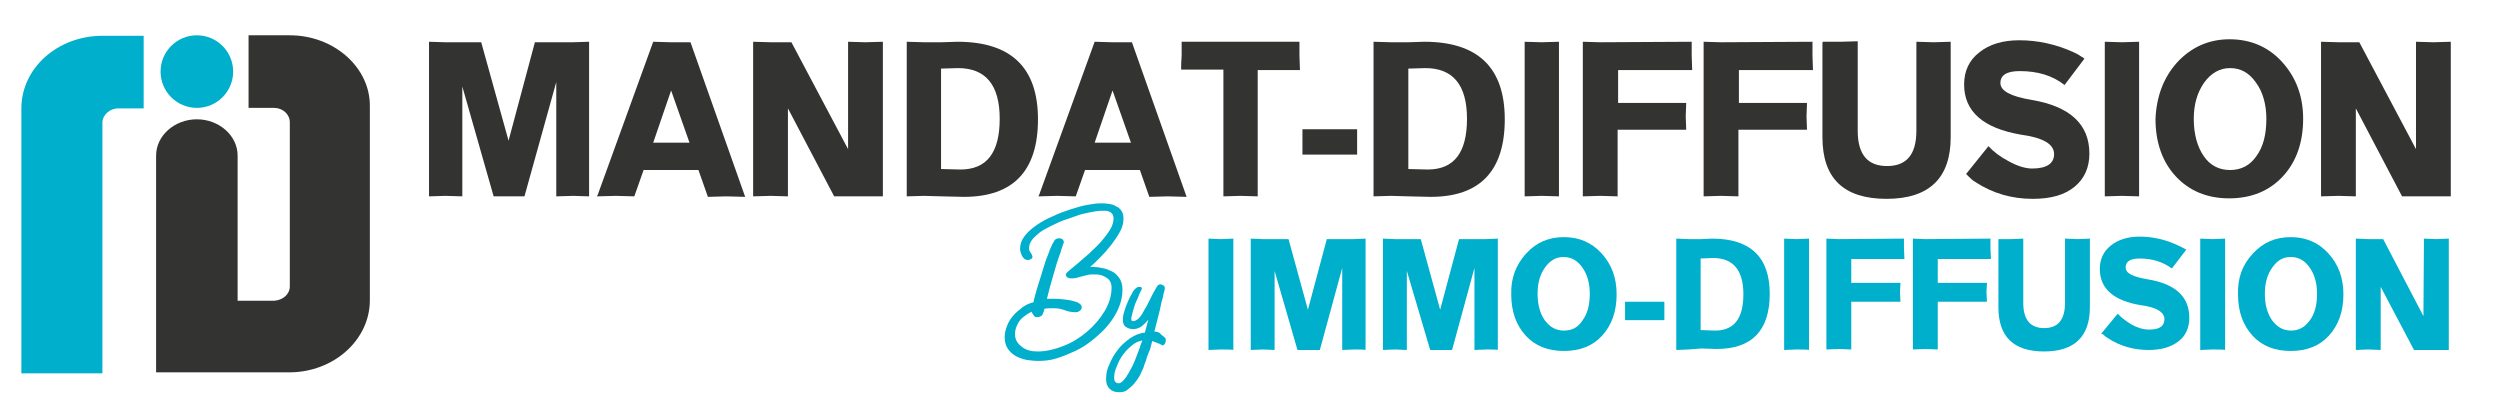
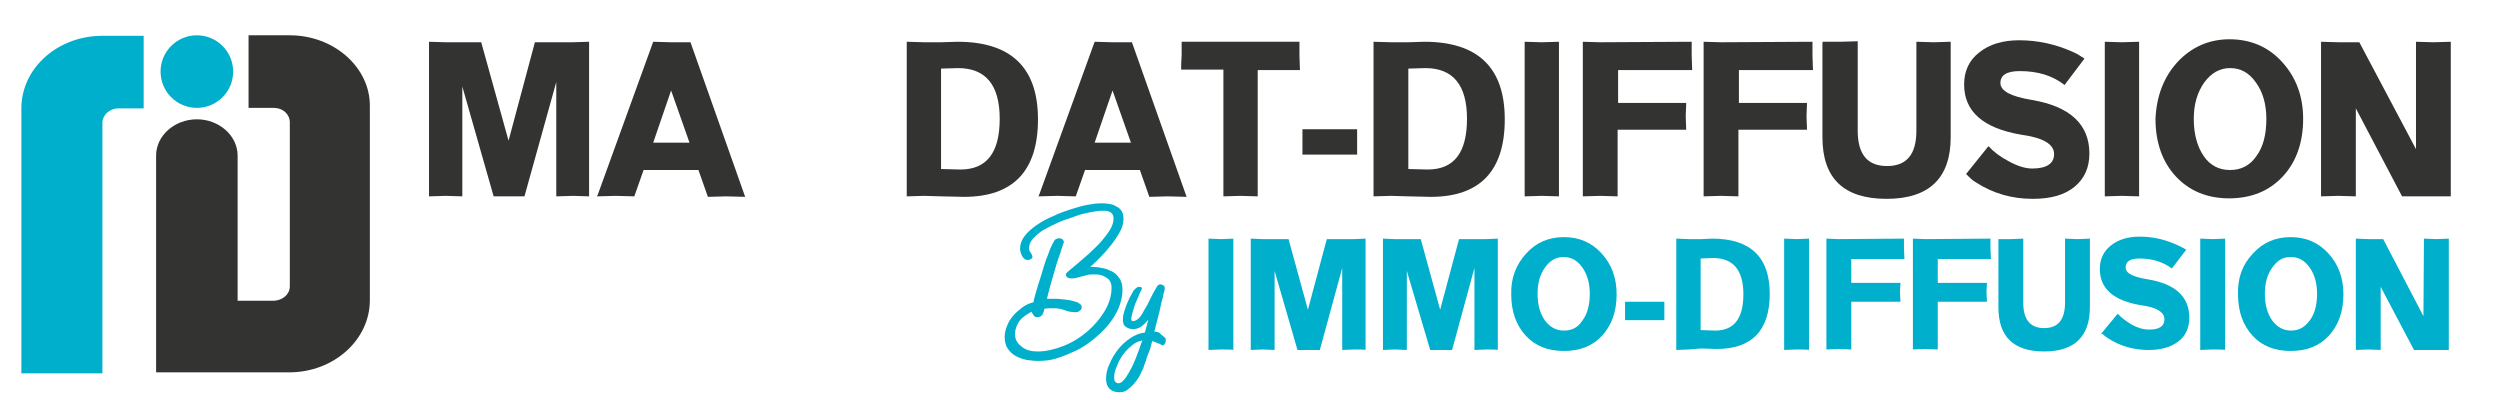
<svg xmlns="http://www.w3.org/2000/svg" version="1.1" id="Logo_id" x="0px" y="0px" viewBox="0 0 502.9 80.5" style="enable-background:new 0 0 502.9 80.5;" xml:space="preserve">
  <style type="text/css">
	.st0{fill:#00AFCC;}
	.st1{fill:#333332;}
</style>
  <g>
    <path class="st0" d="M20.6,7.2c-9,0-16.3,6.5-16.3,14.6l0,0v53.3h16.3V24.7l0,0c0-1.6,1.5-2.9,3.2-2.9h5.1V7.2L20.6,7.2z" />
    <circle class="st0" cx="39.6" cy="14.4" r="7.3" />
    <path class="st1" d="M58.3,7.1H50v14v0.4v0.2h5.1c1.8,0,3.2,1.3,3.2,2.9l0,0v33c0,1.6-1.4,2.8-3.2,2.9h-5.5h-1.8V31.3   c0-4-3.7-7.3-8.2-7.3s-8.2,3.3-8.2,7.3v43.6h10h6.3h0.1h10h0.4c8.9,0,16.2-6.5,16.2-14.5v-39l0,0C74.5,13.6,67.2,7.1,58.3,7.1z" />
  </g>
  <g id="text">
    <path class="st0" d="M245.6,70.3l-2.5,0.1v-0.1v-0.1V48.1V48l0,0l2.5,0.1l2.5-0.1v0.1v0.1v22v0.1v0.1   C248.1,70.3,245.6,70.3,245.6,70.3z" />
    <path class="st0" d="M272.4,70.3l-2.4,0.1v-0.1v-0.1V53.9l-4.5,16.5H261l-4.6-15.9v15.7v0.1v0.1l-2.4-0.1l-2.4,0.1v-0.1v-0.1v-22   v-0.1V48l2.4,0.1h5.2l3.9,14.2l3.8-14.2h5.4l2.4-0.1v0.1v0.1v22v0.1v0.1C274.8,70.3,272.4,70.3,272.4,70.3z" />
    <path class="st0" d="M299,70.3l-2.4,0.1v-0.1v-0.1V53.9l-4.5,16.5h-4.4L283,54.5v15.7v0.1v0.1l-2.4-0.1l-2.4,0.1v-0.1v-0.1v-22   v-0.1V48l2.4,0.1h5.2l3.9,14.2l3.8-14.2h5.4l2.4-0.1v0.1v0.1v22v0.1v0.1C301.4,70.3,299,70.3,299,70.3z" />
    <path class="st0" d="M307,51c2-2.2,4.5-3.3,7.6-3.3s5.6,1.1,7.6,3.3s3,4.9,3,8.2c0,3.5-1,6.2-2.9,8.3s-4.5,3.1-7.7,3.1   s-5.8-1-7.7-3.1c-1.9-2.1-2.9-4.8-2.9-8.3C303.9,55.9,305,53.2,307,51z M318.3,64.5c1-1.3,1.5-3.1,1.5-5.4c0-2.1-0.5-3.9-1.5-5.3   c-1-1.4-2.2-2.1-3.8-2.1c-1.5,0-2.7,0.7-3.7,2.1c-1,1.4-1.5,3.1-1.5,5.3s0.5,4,1.5,5.4c1,1.3,2.2,2,3.8,2   C316.2,66.5,317.4,65.9,318.3,64.5z" />
    <path class="st0" d="M326.9,60.7h7.9v3.7h-7.9V60.7z" />
    <path class="st0" d="M339.7,70.3l-2.5,0.1v-0.1v-0.1V48.1V48l0,0l2.5,0.1h2.5l2.2-0.1c7.7,0,11.6,3.7,11.6,11.1   s-3.6,11.1-10.7,11.1l-3.1-0.1L339.7,70.3L339.7,70.3z M342.2,66.4l2.8,0.1c3.8,0,5.7-2.4,5.7-7.3c0-4.8-2-7.3-6.1-7.3l-2.5,0.1   v14.4H342.2z" />
    <path class="st0" d="M361.4,70.3l-2.5,0.1v-0.1v-0.1V48.1V48l0,0l2.5,0.1l2.5-0.1v0.1v0.1v22v0.1v0.1   C363.9,70.3,361.4,70.3,361.4,70.3z" />
    <path class="st0" d="M372.4,60.7v9.6l-2.5-0.1l-2.5,0.1v-0.1v-0.1v-22V48l0,0l2.5,0.1L383,48v2l0.1,2.1h-10.7v4.8h9.7h0.1h0.1   l-0.1,1.9l0.1,1.9h-0.1H382H372.4z" />
    <path class="st0" d="M389.8,60.7v9.6l-2.5-0.1l-2.5,0.1v-0.1v-0.1v-22V48l0,0l2.5,0.1l13.1-0.1v2l0.1,2.1h-10.7v4.8h9.7h0.1h0.1   l-0.1,1.9l0.1,1.9h-0.1h-0.1H389.8z" />
    <path class="st0" d="M402,48.1L402,48.1h2.5L407,48v12.9c0,3.4,1.4,5.1,4.2,5.1s4.2-1.7,4.2-5.1V48.1V48l0,0l2.5,0.1l2.5-0.1v0.1   v0.1v13.6c0,5.9-3.1,8.9-9.2,8.9c-6.2,0-9.2-3-9.2-8.9V48.1L402,48.1z" />
    <path class="st0" d="M422.7,67.1l3.3-4c0.7,0.8,1.7,1.5,2.8,2.2c1.3,0.7,2.4,1,3.5,1c2.1,0,3.1-0.7,3.1-2.1s-1.6-2.4-4.7-2.8   c-5.5-0.9-8.3-3.3-8.3-7.3c0-1.9,0.7-3.5,2.2-4.7s3.4-1.8,5.8-1.8c2.7,0,5.3,0.6,7.8,1.8c0.5,0.2,0.8,0.4,1.2,0.6   c0.2,0.1,0.3,0.2,0.4,0.2l-2.9,3.8c-1.8-1.3-3.9-2-6.5-2c-1.9,0-2.8,0.6-2.8,1.8s1.5,1.9,4.5,2.4c5.5,0.9,8.3,3.5,8.3,7.7   c0,2-0.7,3.6-2.1,4.7c-1.5,1.2-3.5,1.8-6.1,1.8c-3,0-5.8-0.8-8.2-2.4c-0.5-0.3-0.8-0.6-1-0.8C422.8,67.3,422.7,67.2,422.7,67.1z" />
    <path class="st0" d="M445.1,70.3l-2.5,0.1v-0.1v-0.1V48.1V48l0,0l2.5,0.1l2.5-0.1v0.1v0.1v22v0.1v0.1   C447.6,70.3,445.1,70.3,445.1,70.3z" />
    <path class="st0" d="M453.2,51c2-2.2,4.5-3.3,7.6-3.3s5.6,1.1,7.6,3.3s3,4.9,3,8.2c0,3.5-1,6.2-2.9,8.3s-4.5,3.1-7.7,3.1   s-5.8-1-7.7-3.1s-2.9-4.8-2.9-8.3C450.1,55.9,451.1,53.2,453.2,51z M464.6,64.5c1-1.3,1.5-3.1,1.5-5.4c0-2.1-0.5-3.9-1.5-5.3   c-1-1.4-2.2-2.1-3.8-2.1s-2.7,0.7-3.7,2.1c-1,1.4-1.5,3.1-1.5,5.3s0.5,4,1.5,5.4c1,1.3,2.2,2,3.8,2   C462.3,66.5,463.6,65.9,464.6,64.5z" />
    <path class="st0" d="M487.6,48l2.5,0.1l2.5-0.1v0.1v0.1v22.2h-7l-6.7-12.7v12.7l-2.5-0.1l-2.5,0.1v-0.1v-0.1v-22v-0.1V48l2.5,0.1h3   l8.1,15.5L487.6,48L487.6,48z" />
  </g>
  <g>
    <path class="st0" d="M226,44c0,0.8-0.2,1.7-0.7,2.6c-0.5,0.9-1.1,1.8-1.8,2.7s-1.4,1.7-2.2,2.5s-1.4,1.4-2,1.9c0.8,0,1.5,0,2.3,0.2   c0.8,0.1,1.4,0.4,2.1,0.7c0.6,0.3,1.1,0.8,1.5,1.4c0.4,0.6,0.6,1.4,0.6,2.3c0,1.3-0.3,2.5-0.8,3.7s-1.2,2.3-2.1,3.4   c-0.9,1.1-1.9,2-3,2.9s-2.3,1.7-3.6,2.3c-1.3,0.6-2.5,1.1-3.8,1.5s-2.5,0.5-3.7,0.5c-0.8,0-1.5-0.1-2.3-0.2   c-0.8-0.2-1.5-0.4-2.2-0.8s-1.2-0.9-1.6-1.5s-0.6-1.4-0.6-2.3c0-0.8,0.2-1.6,0.5-2.3c0.3-0.8,0.7-1.4,1.3-2.1   c0.5-0.6,1.2-1.1,1.8-1.6c0.7-0.5,1.4-0.8,2.2-1c0-0.2,0.1-0.6,0.3-1.3s0.4-1.5,0.7-2.4s0.6-1.9,0.9-2.9s0.6-2,1-2.9   c0.3-0.9,0.6-1.6,0.9-2.2s0.5-0.9,0.7-1c0,0,0.1-0.1,0.3-0.1s0.2-0.1,0.3-0.1c0.2,0,0.5,0.1,0.7,0.2c0.2,0.2,0.3,0.4,0.3,0.6   c0,0.1,0,0.2-0.1,0.3c-0.1,0.2-0.1,0.4-0.2,0.6s-0.1,0.4-0.2,0.6c-0.1,0.2-0.1,0.3-0.1,0.4c-0.6,1.6-1.1,3.2-1.5,4.7   c-0.5,1.6-0.9,3.2-1.3,4.8c0.3,0,0.8,0,1.6,0s1.5,0.1,2.4,0.2c0.8,0.1,1.5,0.3,2.1,0.5c0.6,0.3,0.9,0.6,0.9,1   c0,0.3-0.1,0.5-0.4,0.7c-0.2,0.2-0.5,0.3-0.8,0.3c-0.7,0-1.5-0.1-2.2-0.4c-0.8-0.3-1.5-0.4-2.3-0.4c-0.6,0-1.2,0-1.8,0.1   c-0.1,0.5-0.2,0.8-0.4,1.2c-0.2,0.3-0.6,0.5-1.1,0.5c-0.3,0-0.5-0.1-0.7-0.4s-0.3-0.5-0.4-0.7c-1.3,0.7-2.2,1.4-2.7,2.3   s-0.7,1.8-0.6,2.6c0.1,0.9,0.6,1.6,1.4,2.2s1.8,0.9,3.1,0.9c1.7,0,3.4-0.4,5.2-1.1s3.4-1.7,4.8-2.9c1.4-1.2,2.6-2.6,3.5-4.1   s1.4-3.1,1.4-4.7c0-0.5-0.1-1-0.3-1.3c-0.2-0.4-0.5-0.6-0.8-0.8c-0.4-0.2-0.7-0.4-1.2-0.5c-0.4-0.1-0.9-0.1-1.3-0.1s-0.8,0-1.2,0.1   s-0.8,0.2-1.2,0.3s-0.8,0.2-1.1,0.3c-0.4,0.1-0.7,0.1-1.1,0.1c-0.2,0-0.5-0.1-0.7-0.2c-0.2-0.2-0.3-0.4-0.3-0.6   c0-0.1,0.2-0.4,0.7-0.8c0.5-0.4,1.1-0.9,1.8-1.5s1.5-1.3,2.3-2c0.8-0.8,1.6-1.5,2.3-2.3s1.3-1.6,1.8-2.4c0.5-0.8,0.7-1.6,0.7-2.3   c0-0.3-0.1-0.6-0.2-0.8c-0.2-0.2-0.3-0.4-0.6-0.5c-0.2-0.1-0.5-0.2-0.8-0.2s-0.5,0-0.8,0c-0.6,0-1.4,0.1-2.3,0.3   c-1,0.2-2,0.4-3,0.8c-1,0.4-2.2,0.7-3.3,1.2s-2.1,1-3,1.5s-1.6,1.2-2.2,1.8c-0.6,0.7-0.8,1.3-0.8,2c0,0.3,0.1,0.5,0.3,0.8   c0.2,0.2,0.3,0.5,0.4,0.8c0,0.2-0.1,0.4-0.3,0.5s-0.4,0.2-0.6,0.2c-0.3,0-0.5-0.1-0.7-0.2c-0.2-0.2-0.4-0.4-0.5-0.6   s-0.2-0.5-0.3-0.8s-0.1-0.5-0.1-0.7c0-0.9,0.3-1.7,0.9-2.5c0.6-0.8,1.4-1.5,2.4-2.2s2.1-1.3,3.3-1.8c1.2-0.6,2.4-1,3.6-1.4   s2.3-0.7,3.4-0.9c1.1-0.2,1.9-0.3,2.6-0.3c0.5,0,1,0,1.6,0.1s1.1,0.2,1.5,0.5c0.5,0.2,0.8,0.5,1.1,0.9C225.9,42.9,226,43.4,226,44z   " />
    <path class="st0" d="M234.3,67.9c0.2,0.1,0.2,0.3,0.2,0.5s0,0.4-0.1,0.6s-0.2,0.3-0.3,0.4s-0.3,0.1-0.4,0c-0.3-0.2-0.6-0.3-0.9-0.4   s-0.7-0.3-1-0.4c-0.1,0.3-0.2,0.6-0.3,1.1s-0.3,0.9-0.5,1.4s-0.4,1-0.5,1.5c-0.2,0.5-0.4,1-0.5,1.4c-0.2,0.4-0.4,0.9-0.7,1.5   s-0.7,1.1-1.1,1.6s-0.9,0.9-1.4,1.3s-1,0.5-1.6,0.5c-0.9,0-1.5-0.2-2-0.7s-0.7-1.1-0.7-2c0-1,0.2-2,0.7-3c0.4-1,1-2,1.7-2.9   s1.5-1.6,2.5-2.3c0.9-0.6,1.9-1,2.9-1.1l0.7-2.6c-0.4,0.5-0.8,0.9-1.3,1.3s-1.1,0.6-1.8,0.6c-0.6,0-1.1-0.2-1.5-0.5   s-0.6-0.9-0.5-1.8c0-0.3,0.1-0.8,0.3-1.4c0.2-0.7,0.5-1.4,0.8-2.1s0.7-1.3,1-1.9c0.4-0.5,0.8-0.8,1.1-0.8c0.4,0,0.6,0.1,0.6,0.3   c-0.1,0.2-0.1,0.5-0.3,0.7c-0.1,0.2-0.3,0.6-0.5,1.2c-0.3,0.6-0.6,1.3-0.8,2s-0.4,1.4-0.5,1.9c-0.1,0.5,0,0.8,0.3,0.8   c0.4,0,0.7-0.2,1.1-0.5c0.4-0.4,0.7-0.8,1-1.4c0.3-0.6,0.7-1.1,1-1.8c0.3-0.6,0.6-1.2,0.9-1.8s0.6-1,0.8-1.4s0.5-0.5,0.7-0.5   s0.4,0.1,0.6,0.2c0.2,0.1,0.3,0.3,0.3,0.5s0,0.4-0.1,0.7s-0.2,0.7-0.3,1.3c-0.2,0.6-0.4,1.4-0.6,2.5c-0.3,1.1-0.6,2.5-1.1,4.3   c0.4,0,0.8,0.1,1.1,0.3C233.6,67.4,234,67.6,234.3,67.9z M225,77.1c0.3,0,0.7-0.2,1-0.6c0.4-0.4,0.7-0.9,1-1.4   c0.3-0.6,0.7-1.2,1-1.9c0.3-0.7,0.6-1.4,0.8-2s0.5-1.2,0.6-1.7c0.2-0.5,0.3-0.8,0.4-1c-0.7,0.1-1.4,0.4-2,0.9s-1.2,1-1.7,1.7   c-0.5,0.6-0.9,1.3-1.2,2s-0.6,1.4-0.7,2s-0.1,1.1,0,1.5C224.4,76.9,224.6,77.1,225,77.1z" />
  </g>
  <g>
    <path class="st1" d="M115.3,39.4l-3.4,0.1v-0.1v-0.1V16.5l-6.4,23h-6.2L93,17.4v21.9v0.1v0.1l-3.4-0.1l-3.3,0.1v-0.1v-0.1V8.6V8.5   V8.4l3.3,0.1h7.2l5.5,19.8l5.3-19.8h7.6l3.3-0.1v0.1v0.1v30.7v0.1v0.1L115.3,39.4z" />
    <path class="st1" d="M129.5,34.1l-1.9,5.4l-3.7-0.1l-3.8,0.1v-0.1l0.1-0.1l11.2-30.9l3.5,0.1h4l11,31.1l-3.8-0.1l-3.7,0.1l-1.9-5.4   h-11V34.1z M131.4,28.7h7.3L135,18.2L131.4,28.7z" />
-     <path class="st1" d="M170.6,8.4l3.5,0.1l3.5-0.1v0.1v0.1v30.9h-9.8l-9.3-17.7v17.7l-3.5-0.1l-3.5,0.1v-0.1v-0.1V8.6V8.5V8.4   l3.5,0.1h4.2L170.6,30V8.4z" />
    <path class="st1" d="M185.9,39.4l-3.5,0.1v-0.1v-0.1V8.6V8.5V8.4l3.5,0.1h3.5l3.2-0.1c10.8,0,16.2,5.2,16.2,15.6s-5,15.6-14.9,15.6   l-4.4-0.1L185.9,39.4L185.9,39.4z M189.3,34l3.9,0.1c5.3,0,7.9-3.4,7.9-10.2s-2.8-10.2-8.4-10.2l-3.4,0.1V34z" />
    <path class="st1" d="M218.3,34.1l-1.9,5.4l-3.7-0.1l-3.8,0.1v-0.1l0.1-0.1l11.2-30.9l3.5,0.1h4l11,31.1l-3.8-0.1l-3.7,0.1l-1.9-5.4   h-11L218.3,34.1L218.3,34.1z M220.2,28.7h7.3l-3.7-10.5L220.2,28.7z" />
    <path class="st1" d="M249.5,39.4l-3.4,0.1v-0.1v-0.1V14h-8.5c0-0.7,0-1.7,0.1-2.9V8.4h23.7v2.8l0.1,2.9H253v25.2v0.1v0.1   L249.5,39.4z" />
    <path class="st1" d="M262,26h11v5.1h-11V26z" />
    <path class="st1" d="M279.8,39.4l-3.5,0.1v-0.1v-0.1V8.6V8.5V8.4l3.5,0.1h3.5l3.2-0.1c10.8,0,16.2,5.2,16.2,15.6s-5,15.6-14.9,15.6   l-4.4-0.1L279.8,39.4L279.8,39.4z M283.3,34l3.9,0.1c5.3,0,7.9-3.4,7.9-10.2s-2.8-10.2-8.4-10.2l-3.4,0.1V34z" />
    <path class="st1" d="M310.1,39.4l-3.4,0.1v-0.1v-0.1V8.6V8.5V8.4l3.4,0.1l3.5-0.1v0.1v0.1v30.7v0.1v0.1L310.1,39.4z" />
    <path class="st1" d="M325.4,26.1v13.4l-3.5-0.1l-3.5,0.1v-0.1v-0.1V8.6V8.5V8.4l3.5,0.1l18.4-0.1v2.8l0.1,2.9h-14.9v6.6H339h0.1   h0.1l-0.1,2.7l0.1,2.7h-0.1H339C339,26.1,325.4,26.1,325.4,26.1z" />
    <path class="st1" d="M349.7,26.1v13.4l-3.5-0.1l-3.5,0.1v-0.1v-0.1V8.6V8.5V8.4l3.5,0.1l18.4-0.1v2.8l0.1,2.9h-14.9v6.6h13.5h0.1   h0.1l-0.1,2.7l0.1,2.7h-0.1h-0.1C363.3,26.1,349.7,26.1,349.7,26.1z" />
    <path class="st1" d="M366.7,8.4L366.7,8.4h3.5l3.5-0.1v18c0,4.8,2,7.1,5.9,7.1c4,0,5.9-2.4,5.9-7.1V8.6V8.5V8.4l3.5,0.1l3.4-0.1   v0.1v0.1v19c0,8.2-4.3,12.4-12.9,12.4s-12.9-4.1-12.9-12.4v-19L366.7,8.4z" />
    <path class="st1" d="M395.5,35l4.5-5.6c1,1.1,2.3,2.1,4,3c1.8,1,3.4,1.5,4.8,1.5c2.9,0,4.4-1,4.4-2.9c0-2-2.2-3.3-6.6-3.9   c-7.7-1.3-11.5-4.7-11.5-10.1c0-2.7,1-4.9,3.1-6.5c2-1.6,4.7-2.4,8-2.4c3.7,0,7.4,0.8,10.9,2.4c0.7,0.3,1.2,0.6,1.6,0.9   c0.2,0.1,0.4,0.2,0.6,0.4l-4,5.3c-2.4-1.9-5.4-2.8-9-2.8c-2.6,0-3.9,0.8-3.9,2.4s2.1,2.7,6.3,3.4c7.7,1.3,11.6,4.9,11.6,10.8   c0,2.8-1,5-2.9,6.6c-2,1.7-4.8,2.5-8.5,2.5c-4.2,0-8-1.1-11.4-3.3c-0.7-0.4-1.1-0.8-1.5-1.2C395.8,35.3,395.6,35.1,395.5,35z" />
    <path class="st1" d="M426.8,39.4l-3.4,0.1v-0.1v-0.1V8.6V8.5V8.4l3.4,0.1l3.5-0.1v0.1v0.1v30.7v0.1v0.1L426.8,39.4z" />
    <path class="st1" d="M438,12.5c2.8-3,6.3-4.6,10.5-4.6s7.8,1.5,10.6,4.6c2.8,3.1,4.2,6.9,4.2,11.4c0,4.8-1.4,8.7-4.1,11.6   s-6.3,4.4-10.8,4.4c-4.4,0-8-1.5-10.7-4.4s-4.1-6.8-4.1-11.6C433.8,19.4,435.2,15.6,438,12.5z M453.9,31.4c1.4-1.9,2-4.4,2-7.5   c0-2.9-0.7-5.4-2.1-7.3c-1.4-2-3.1-2.9-5.2-2.9s-3.8,1-5.2,2.9c-1.4,2-2.1,4.4-2.1,7.3c0,3.1,0.7,5.6,2,7.5   c1.3,1.9,3.1,2.8,5.3,2.8C450.8,34.2,452.6,33.3,453.9,31.4z" />
    <path class="st1" d="M486,8.4l3.5,0.1l3.5-0.1v0.1v0.1v30.9h-9.8l-9.3-17.7v17.7l-3.5-0.1l-3.5,0.1v-0.1v-0.1V8.6V8.5V8.4l3.5,0.1   h4.2L486,30V8.4z" />
  </g>
</svg>